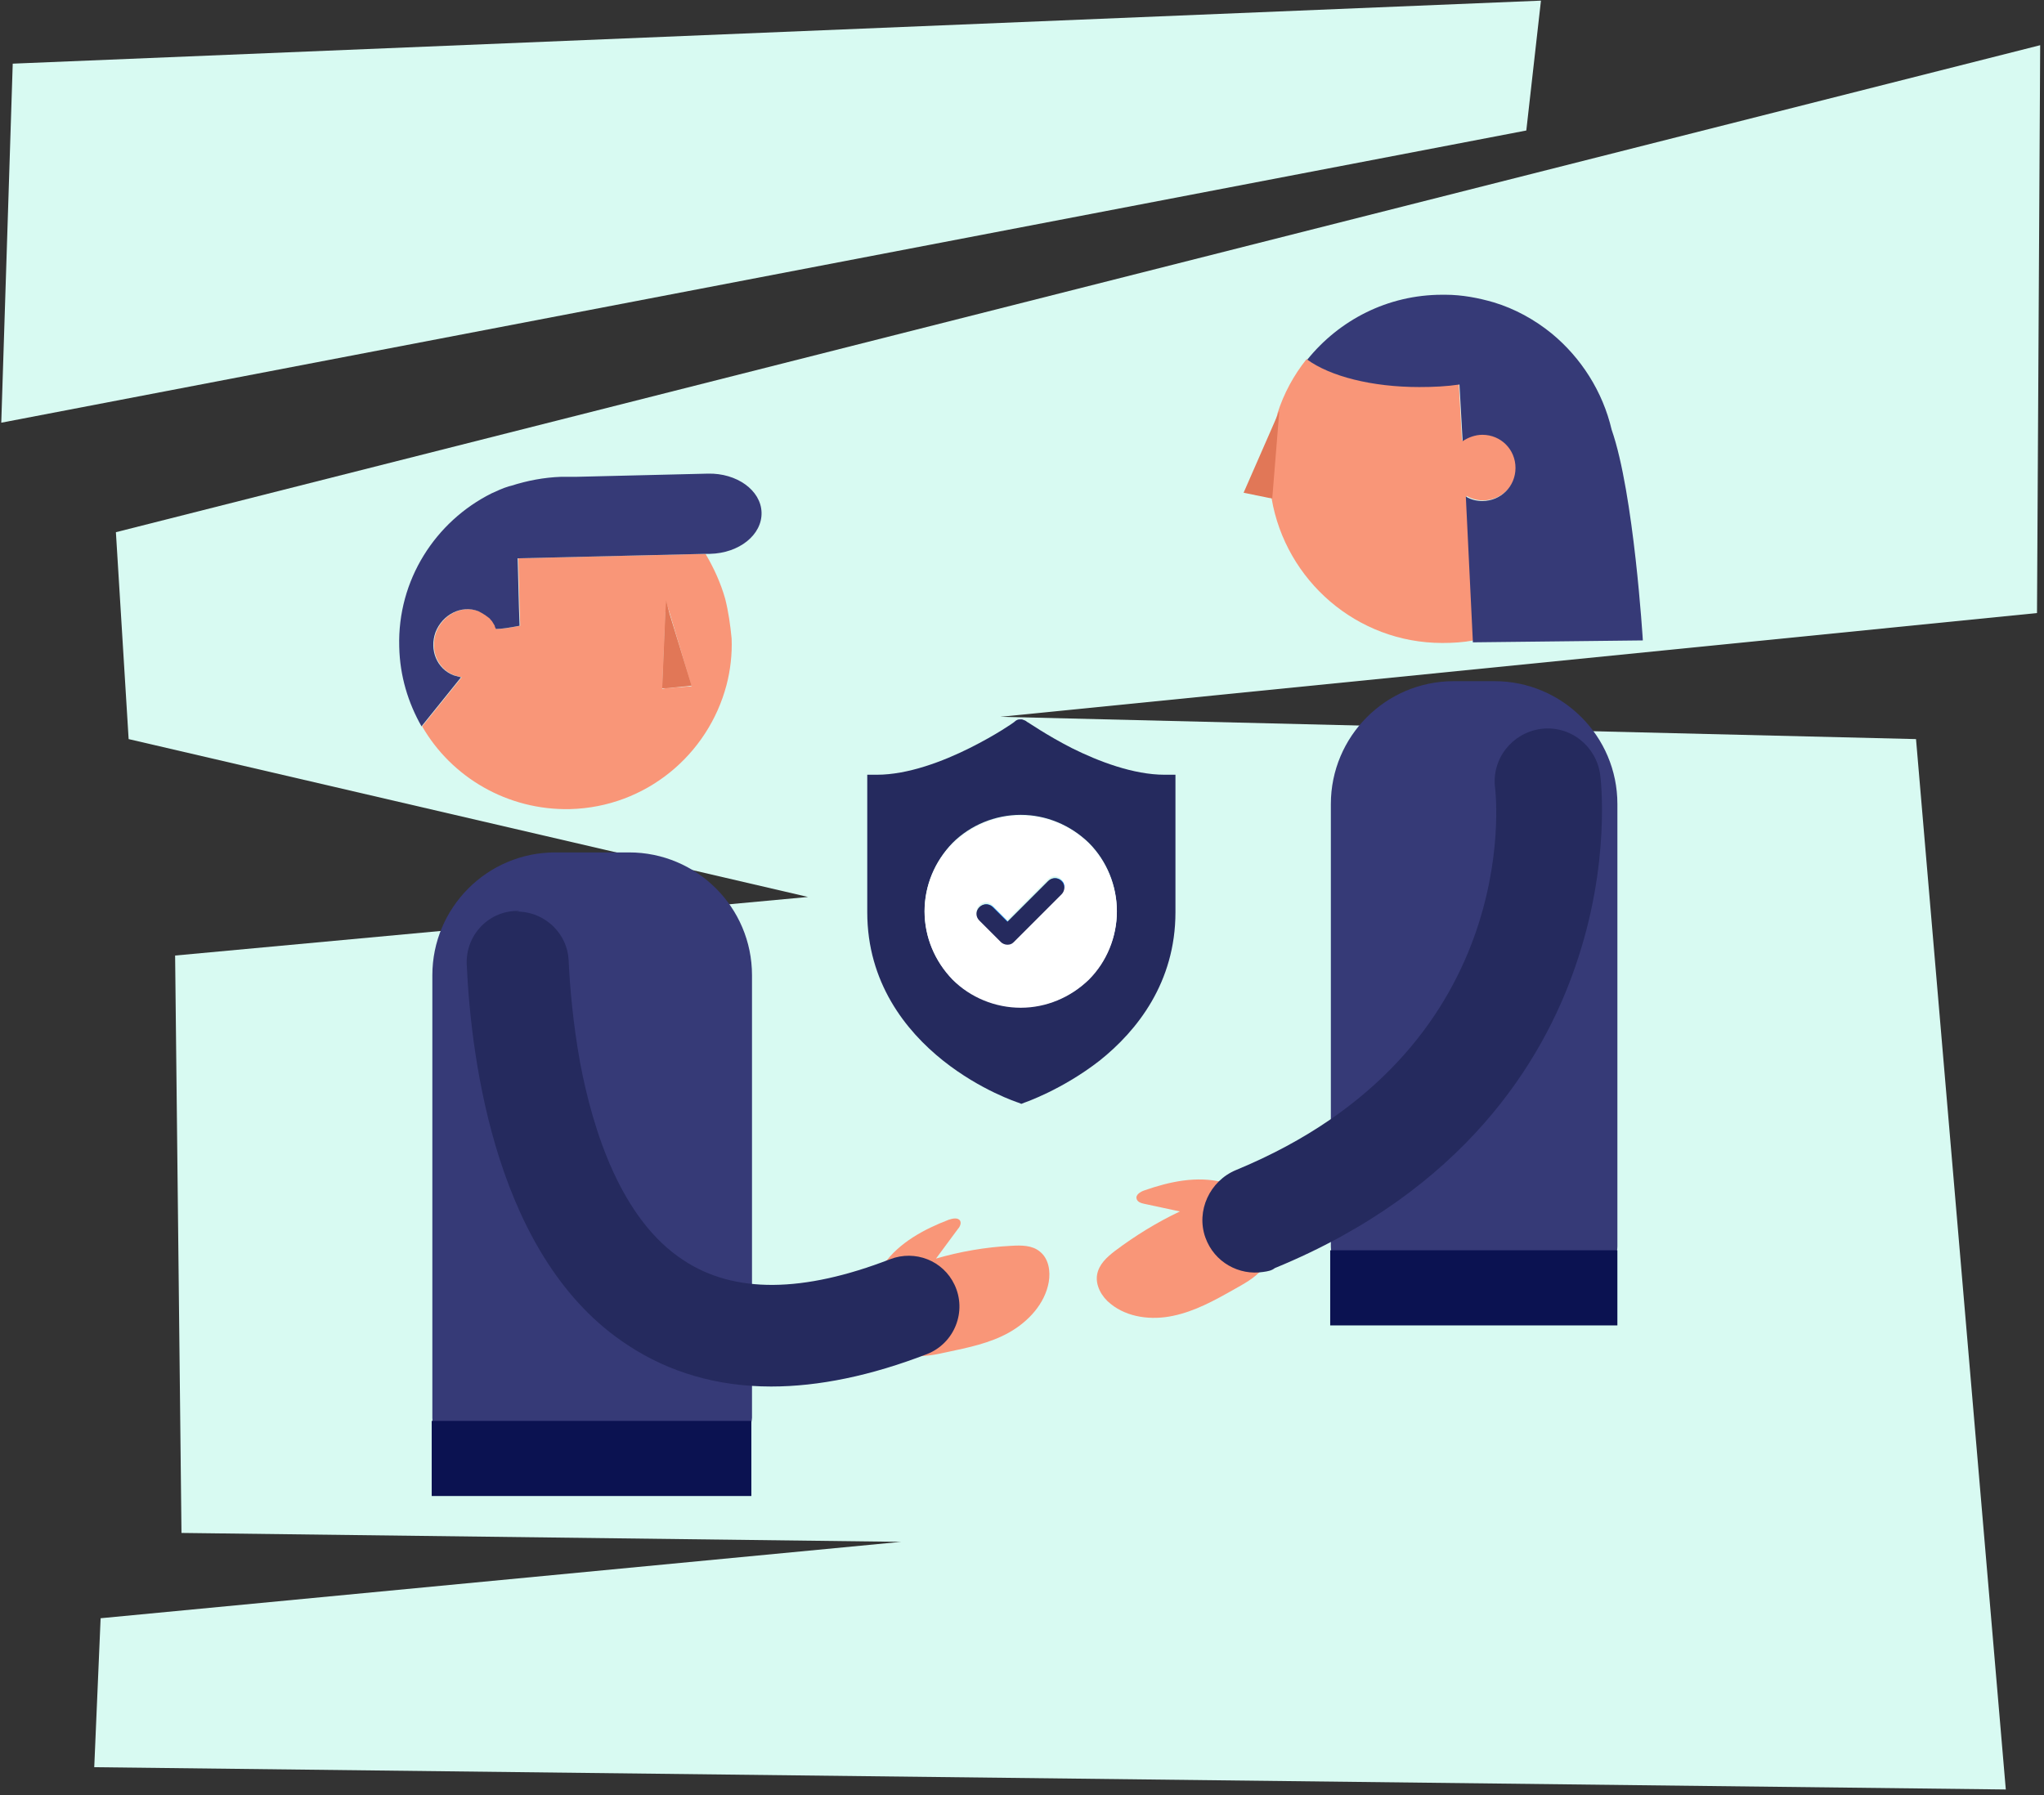
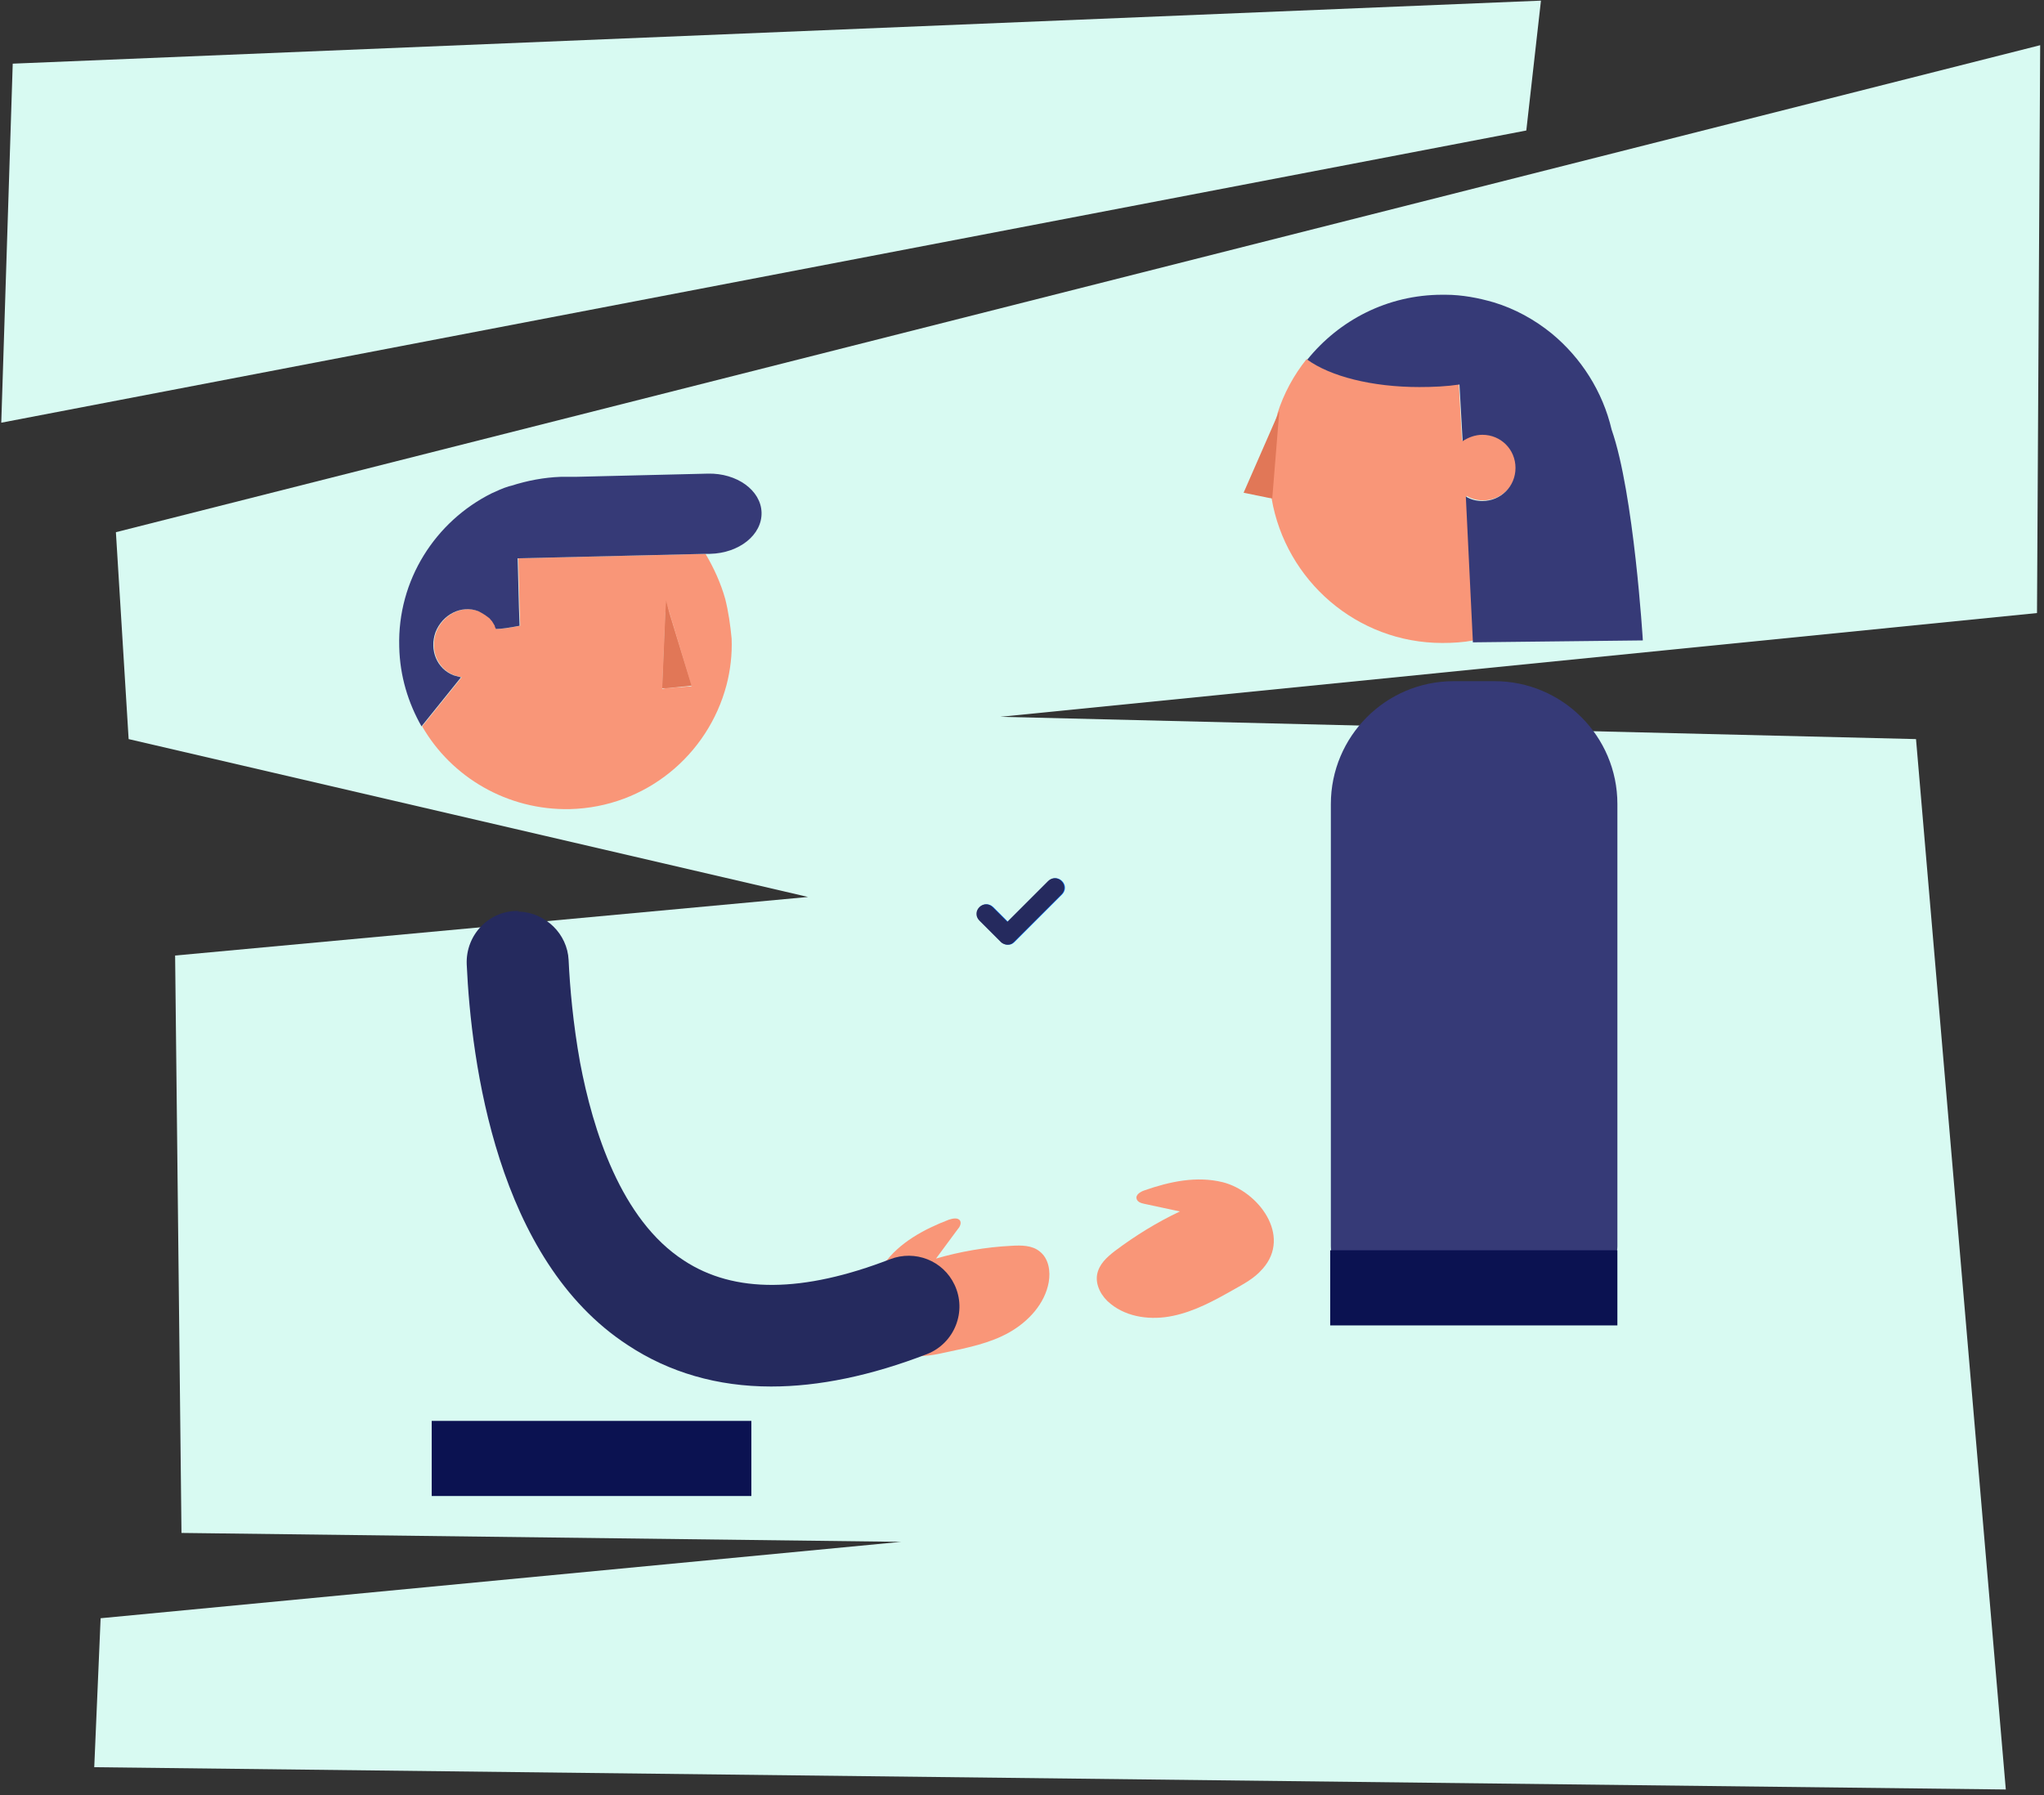
<svg xmlns="http://www.w3.org/2000/svg" width="321" height="282" viewBox="0 0 321 282" fill="none">
  <rect x="0" y="0" width="321" height="282" fill="#333333" stroke="none" />
  <path d="M18.201 83.6L320.401 7.1L319.901 96.3L157.101 112.6L300.901 116.1L315.001 281.1L14.801 277.6L15.801 254.2L141.501 242.2L28.501 240.8L27.501 150.1L126.901 140.9L20.201 116.1L18.201 83.6Z" fill="#D8FAF2" />
  <path d="M239.699 20.5L0.199 66.4L1.999 10L241.999 0.1L239.699 20.5Z" fill="#D8FAF2" />
-   <path d="M114.098 226.6H71.798C69.598 226.6 67.898 224.9 67.898 222.7V153.2C67.898 142.6 76.498 133.9 87.198 133.9H98.798C109.398 133.9 118.098 142.5 118.098 153.2V222.7C117.998 224.8 116.198 226.6 114.098 226.6Z" fill="#363A77" />
  <path d="M117.997 223.2H67.797V235H117.997V223.2Z" fill="#0B1251" />
  <path d="M113.897 94.1C113.197 91.6 112.097 89.2 110.797 86.999L81.397 87.7L81.497 91.6L81.597 95.499L81.697 98.299C80.097 98.6 78.897 98.799 77.997 98.799C77.897 98.6 77.897 98.499 77.797 98.299C77.697 98.1 77.597 97.999 77.497 97.799C77.397 97.6 77.297 97.499 77.197 97.4C77.097 97.299 76.997 97.1 76.797 96.999C76.297 96.6 75.797 96.299 75.197 95.999C72.597 94.999 69.597 96.499 68.497 99.299C67.497 102.099 68.697 105.099 71.397 106.099C71.797 106.199 72.097 106.3 72.497 106.4L66.297 114.099C70.897 122.099 79.697 127.299 89.497 127.099C101.397 126.799 111.197 118.599 114.097 107.599C114.697 105.299 114.997 102.799 114.897 100.299C114.697 98.2 114.397 96.1 113.897 94.1ZM104.597 108.099L103.997 108.2L104.497 96.2L104.597 94.6V94.499L105.197 96.4L108.597 107.799L104.597 108.099Z" fill="#F99678" />
  <path d="M81.397 91.6L81.297 87.7L81.397 91.6Z" fill="#F99678" />
-   <path d="M81.596 98.299L81.496 95.499L81.596 98.299Z" fill="#F99678" />
-   <path d="M108.596 107.699L104.596 108.099H103.996L104.496 96.099L104.596 94.499V94.299L105.096 96.299L108.596 107.699Z" fill="#F99678" />
+   <path d="M108.596 107.699L104.596 108.099H103.996L104.496 96.099L104.596 94.499V94.299L108.596 107.699Z" fill="#F99678" />
  <path d="M119.598 80.5C119.698 84 116.098 86.9 111.498 87H110.698L81.298 87.7L81.398 91.6L81.498 95.5L81.598 98.3C79.998 98.6 78.798 98.8 77.898 98.8C77.798 98.6 77.698 98.5 77.698 98.3C77.598 98.1 77.498 98 77.398 97.8C77.298 97.6 77.198 97.5 77.098 97.4C76.998 97.3 76.898 97.1 76.698 97C76.198 96.6 75.698 96.3 75.098 96C72.498 95 69.498 96.5 68.398 99.3C67.398 102.1 68.598 105.1 71.298 106.1C71.698 106.2 71.998 106.3 72.398 106.4L66.198 114.1C64.098 110.4 62.798 106.2 62.698 101.6C62.398 91.1 68.398 81.9 77.198 77.5C78.098 77.1 78.898 76.7 79.898 76.4C79.998 76.4 80.198 76.3 80.298 76.3C82.798 75.5 85.398 75 88.098 74.9C88.898 74.9 89.698 74.9 90.498 74.9L111.198 74.4C115.698 74.3 119.498 77 119.598 80.5Z" fill="#363A77" />
  <path d="M105.098 96.3C105.098 96.3 104.998 96.3 104.898 96.3C104.698 96.3 104.598 96.2 104.398 96.1L104.498 94.5V94.4L105.098 96.3Z" fill="#F99678" />
  <path d="M108.6 107.7L104.6 108.1H104L104.5 96.1L104.6 94.5V94.3L105.1 96.3L108.6 107.7Z" fill="#E17757" />
  <path d="M238.101 73.4C238.101 76.3 235.801 78.6 232.901 78.6C231.901 78.6 231.001 78.3 230.301 77.9L231.401 100.6C229.801 100.9 228.201 101 226.501 101C213.101 101 201.901 91.2 199.701 78.3C199.401 76.8 199.301 75.2 199.301 73.6C199.301 70.6 199.801 67.8 200.601 65.1V65C201.601 61.8 203.201 58.9 205.201 56.4C208.801 59 215.401 60.7 222.801 60.7C225.001 60.7 227.101 60.5 229.101 60.3L229.601 69.2C230.501 68.6 231.501 68.2 232.701 68.2C235.701 68.2 238.101 70.5 238.101 73.4Z" fill="#F99678" />
  <path d="M250.104 199.7H212.904C210.704 199.7 209.004 198 209.004 195.8V126.3C209.004 115.7 217.604 107 228.304 107H234.704C245.304 107 254.004 115.6 254.004 126.3V195.8C254.004 197.9 252.304 199.7 250.104 199.7Z" fill="#363A77" />
  <path d="M254.002 196.4H208.902V208.2H254.002V196.4Z" fill="#0B1251" />
  <path d="M195.301 77.4L199.201 78.2L199.801 78.3L200.901 64.7V64.6L195.301 77.4Z" fill="#E17757" />
  <path d="M258.001 100.6L231.301 100.9V100.7L230.201 78C231.001 78.5 231.901 78.7 232.801 78.7C235.701 78.7 238.001 76.4 238.001 73.5C238.001 70.6 235.701 68.3 232.801 68.3C231.701 68.3 230.601 68.7 229.701 69.3L229.201 60.4C227.201 60.7 225.101 60.8 222.901 60.8C215.401 60.8 208.901 59.1 205.301 56.5C210.301 50.3 217.901 46.3 226.501 46.3C226.701 46.3 226.801 46.3 227.001 46.3C229.601 46.3 232.201 46.8 234.601 47.5C237.901 48.5 241.001 50.2 243.701 52.4C248.301 56.2 251.701 61.5 253.101 67.5C256.601 77.5 258.001 100.6 258.001 100.6Z" fill="#363A77" />
  <path d="M198.299 199.3C202.899 194.1 197.599 187.1 191.999 185.7C187.899 184.7 183.699 185.6 179.699 187C179.099 187.2 178.299 187.7 178.499 188.3C178.599 188.8 179.199 189 179.699 189.1C181.599 189.5 183.399 189.9 185.299 190.3C181.699 192 178.299 194.1 175.099 196.5C173.799 197.5 172.599 198.6 172.299 200.2C171.999 201.9 172.999 203.7 174.399 204.8C177.099 207 180.899 207.4 184.199 206.7C187.599 206 190.699 204.3 193.699 202.6C195.299 201.7 196.999 200.8 198.199 199.4C198.299 199.3 198.299 199.3 198.299 199.3Z" fill="#F99678" />
-   <path d="M198.4 199.8C194.6 200.4 190.7 198.3 189.3 194.4C187.8 190.2 190 185.5 194.1 183.8C239.1 165.2 235 125.5 234.8 123.8C234.2 119.2 237.5 115.1 242 114.5C246.6 113.9 250.7 117.2 251.3 121.7C251.4 122.3 253 135.7 247.4 151.8C242.3 166.7 229.9 187 200.2 199.2C199.7 199.6 199.1 199.7 198.4 199.8Z" fill="#252A5E" />
  <path d="M142.898 213C135.998 212 135.398 203.3 138.798 198.6C141.198 195.2 145.098 193.1 148.998 191.6C149.598 191.4 150.498 191.2 150.798 191.8C150.998 192.2 150.698 192.8 150.398 193.1C149.298 194.6 148.098 196.2 146.998 197.7C150.798 196.6 154.798 195.9 158.798 195.7C160.398 195.6 162.098 195.6 163.298 196.6C164.698 197.7 164.998 199.7 164.698 201.4C164.098 204.8 161.498 207.6 158.498 209.3C155.498 211 151.998 211.7 148.698 212.4C146.898 212.8 144.998 213.2 143.198 212.9C142.998 213 142.898 213 142.898 213Z" fill="#F99678" />
  <path d="M81.197 143.2H81.597C85.697 143.4 89.097 146.7 89.297 150.8C89.497 155.1 89.997 160.8 91.097 166.9C93.097 177.5 97.497 191.6 107.397 198C115.297 203.2 126.097 203.1 139.797 197.8C143.697 196.3 148.097 198 149.897 201.8C151.897 206 149.897 211 145.597 212.7C136.797 216.1 128.597 217.8 121.097 217.8C112.697 217.8 105.097 215.6 98.597 211.3C77.997 197.9 73.997 166.8 73.297 151.5C73.097 146.8 76.897 142.9 81.597 143.1" fill="#252A5E" />
  <path d="M153.899 144.6C153.299 144 153.299 143.1 153.899 142.5C154.499 141.9 155.399 141.9 155.999 142.5L158.299 144.8L164.699 138.4C165.299 137.8 166.199 137.8 166.799 138.4C167.399 139 167.399 139.9 166.799 140.5L159.299 148C158.999 148.3 158.699 148.4 158.299 148.4C157.899 148.4 157.499 148.2 157.299 148L153.899 144.6Z" fill="#0877FF" />
-   <path d="M182.899 121.7C177.999 121.7 172.499 119.6 168.299 117.5C164.199 115.4 161.399 113.4 161.299 113.4C161.099 113.2 160.799 113.1 160.499 113H160.399H160.299C160.199 113 160.199 113 160.099 113C159.799 113 159.499 113.2 159.299 113.4C159.199 113.5 156.499 115.4 152.299 117.5C148.099 119.6 142.599 121.7 137.699 121.7H136.199V143.3C136.199 154.3 142.199 161.9 148.099 166.6C153.999 171.3 159.899 173.2 159.899 173.2L160.399 173.4L160.899 173.2C160.899 173.2 166.799 171.2 172.699 166.6C178.599 161.9 184.599 154.3 184.599 143.3V121.7H182.899ZM170.999 153.8C168.199 156.6 164.299 158.2 160.299 158.2C156.299 158.2 152.499 156.6 149.599 153.8C146.799 151 145.199 147.1 145.199 143.1C145.199 139.1 146.799 135.3 149.599 132.4C152.399 129.6 156.299 128 160.299 128C164.299 128 168.099 129.6 170.999 132.4C173.799 135.2 175.399 139.1 175.399 143.1C175.399 147.1 173.799 151 170.999 153.8Z" fill="#252A5E" />
-   <path d="M170.999 132.5C168.199 129.7 164.299 128.1 160.299 128.1C156.299 128.1 152.499 129.7 149.599 132.5C146.799 135.3 145.199 139.2 145.199 143.2C145.199 147.2 146.799 151 149.599 153.9C152.399 156.7 156.299 158.3 160.299 158.3C164.299 158.3 168.099 156.7 170.999 153.9C173.799 151.1 175.399 147.2 175.399 143.2C175.399 139.2 173.799 135.3 170.999 132.5ZM166.699 140.2L159.199 147.7C158.899 148 158.599 148.1 158.199 148.1C157.799 148.1 157.399 147.9 157.199 147.7L153.799 144.3C153.199 143.7 153.199 142.8 153.799 142.2C154.399 141.6 155.299 141.6 155.899 142.2L158.199 144.5L164.599 138.1C165.199 137.5 166.099 137.5 166.699 138.1C167.299 138.7 167.299 139.7 166.699 140.2Z" fill="white" />
  <path d="M166.698 140.5L159.198 148C158.898 148.3 158.598 148.4 158.198 148.4C157.798 148.4 157.398 148.2 157.198 148L153.798 144.6C153.198 144 153.198 143.1 153.798 142.5C154.398 141.9 155.298 141.9 155.898 142.5L158.198 144.8L164.598 138.4C165.198 137.8 166.098 137.8 166.698 138.4C167.298 139 167.298 139.9 166.698 140.5Z" fill="#252A5E" />
</svg>